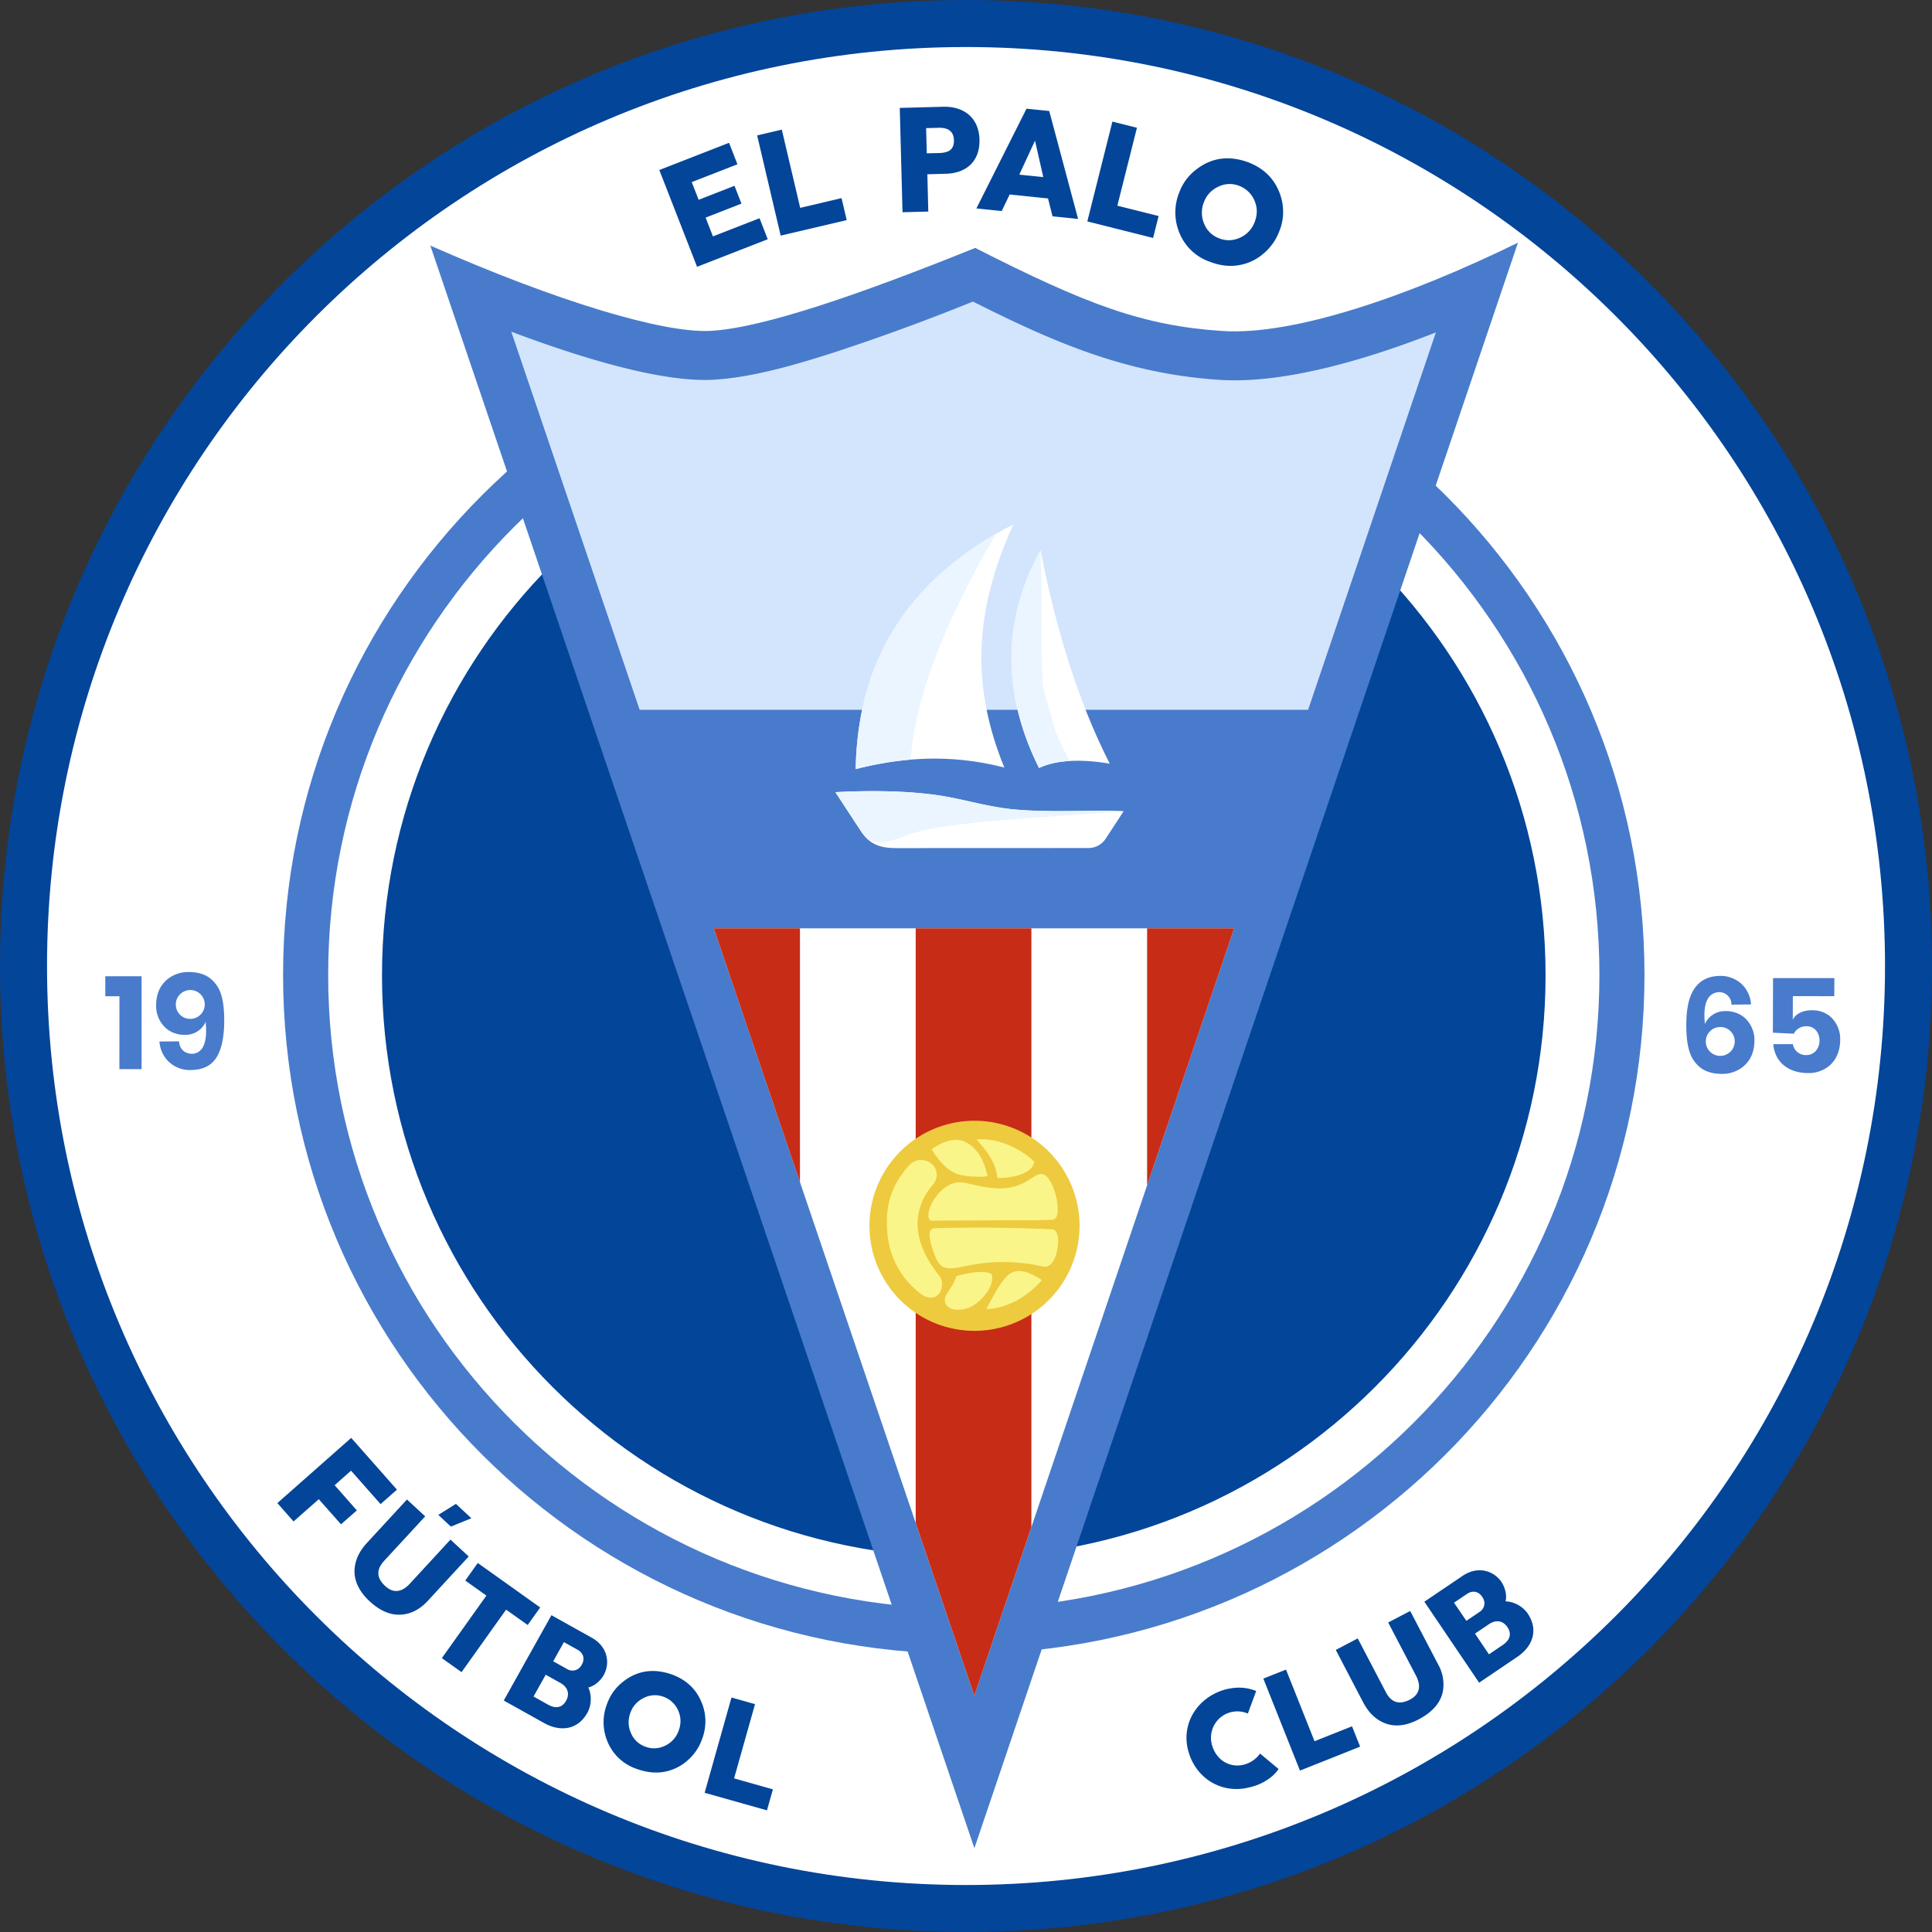
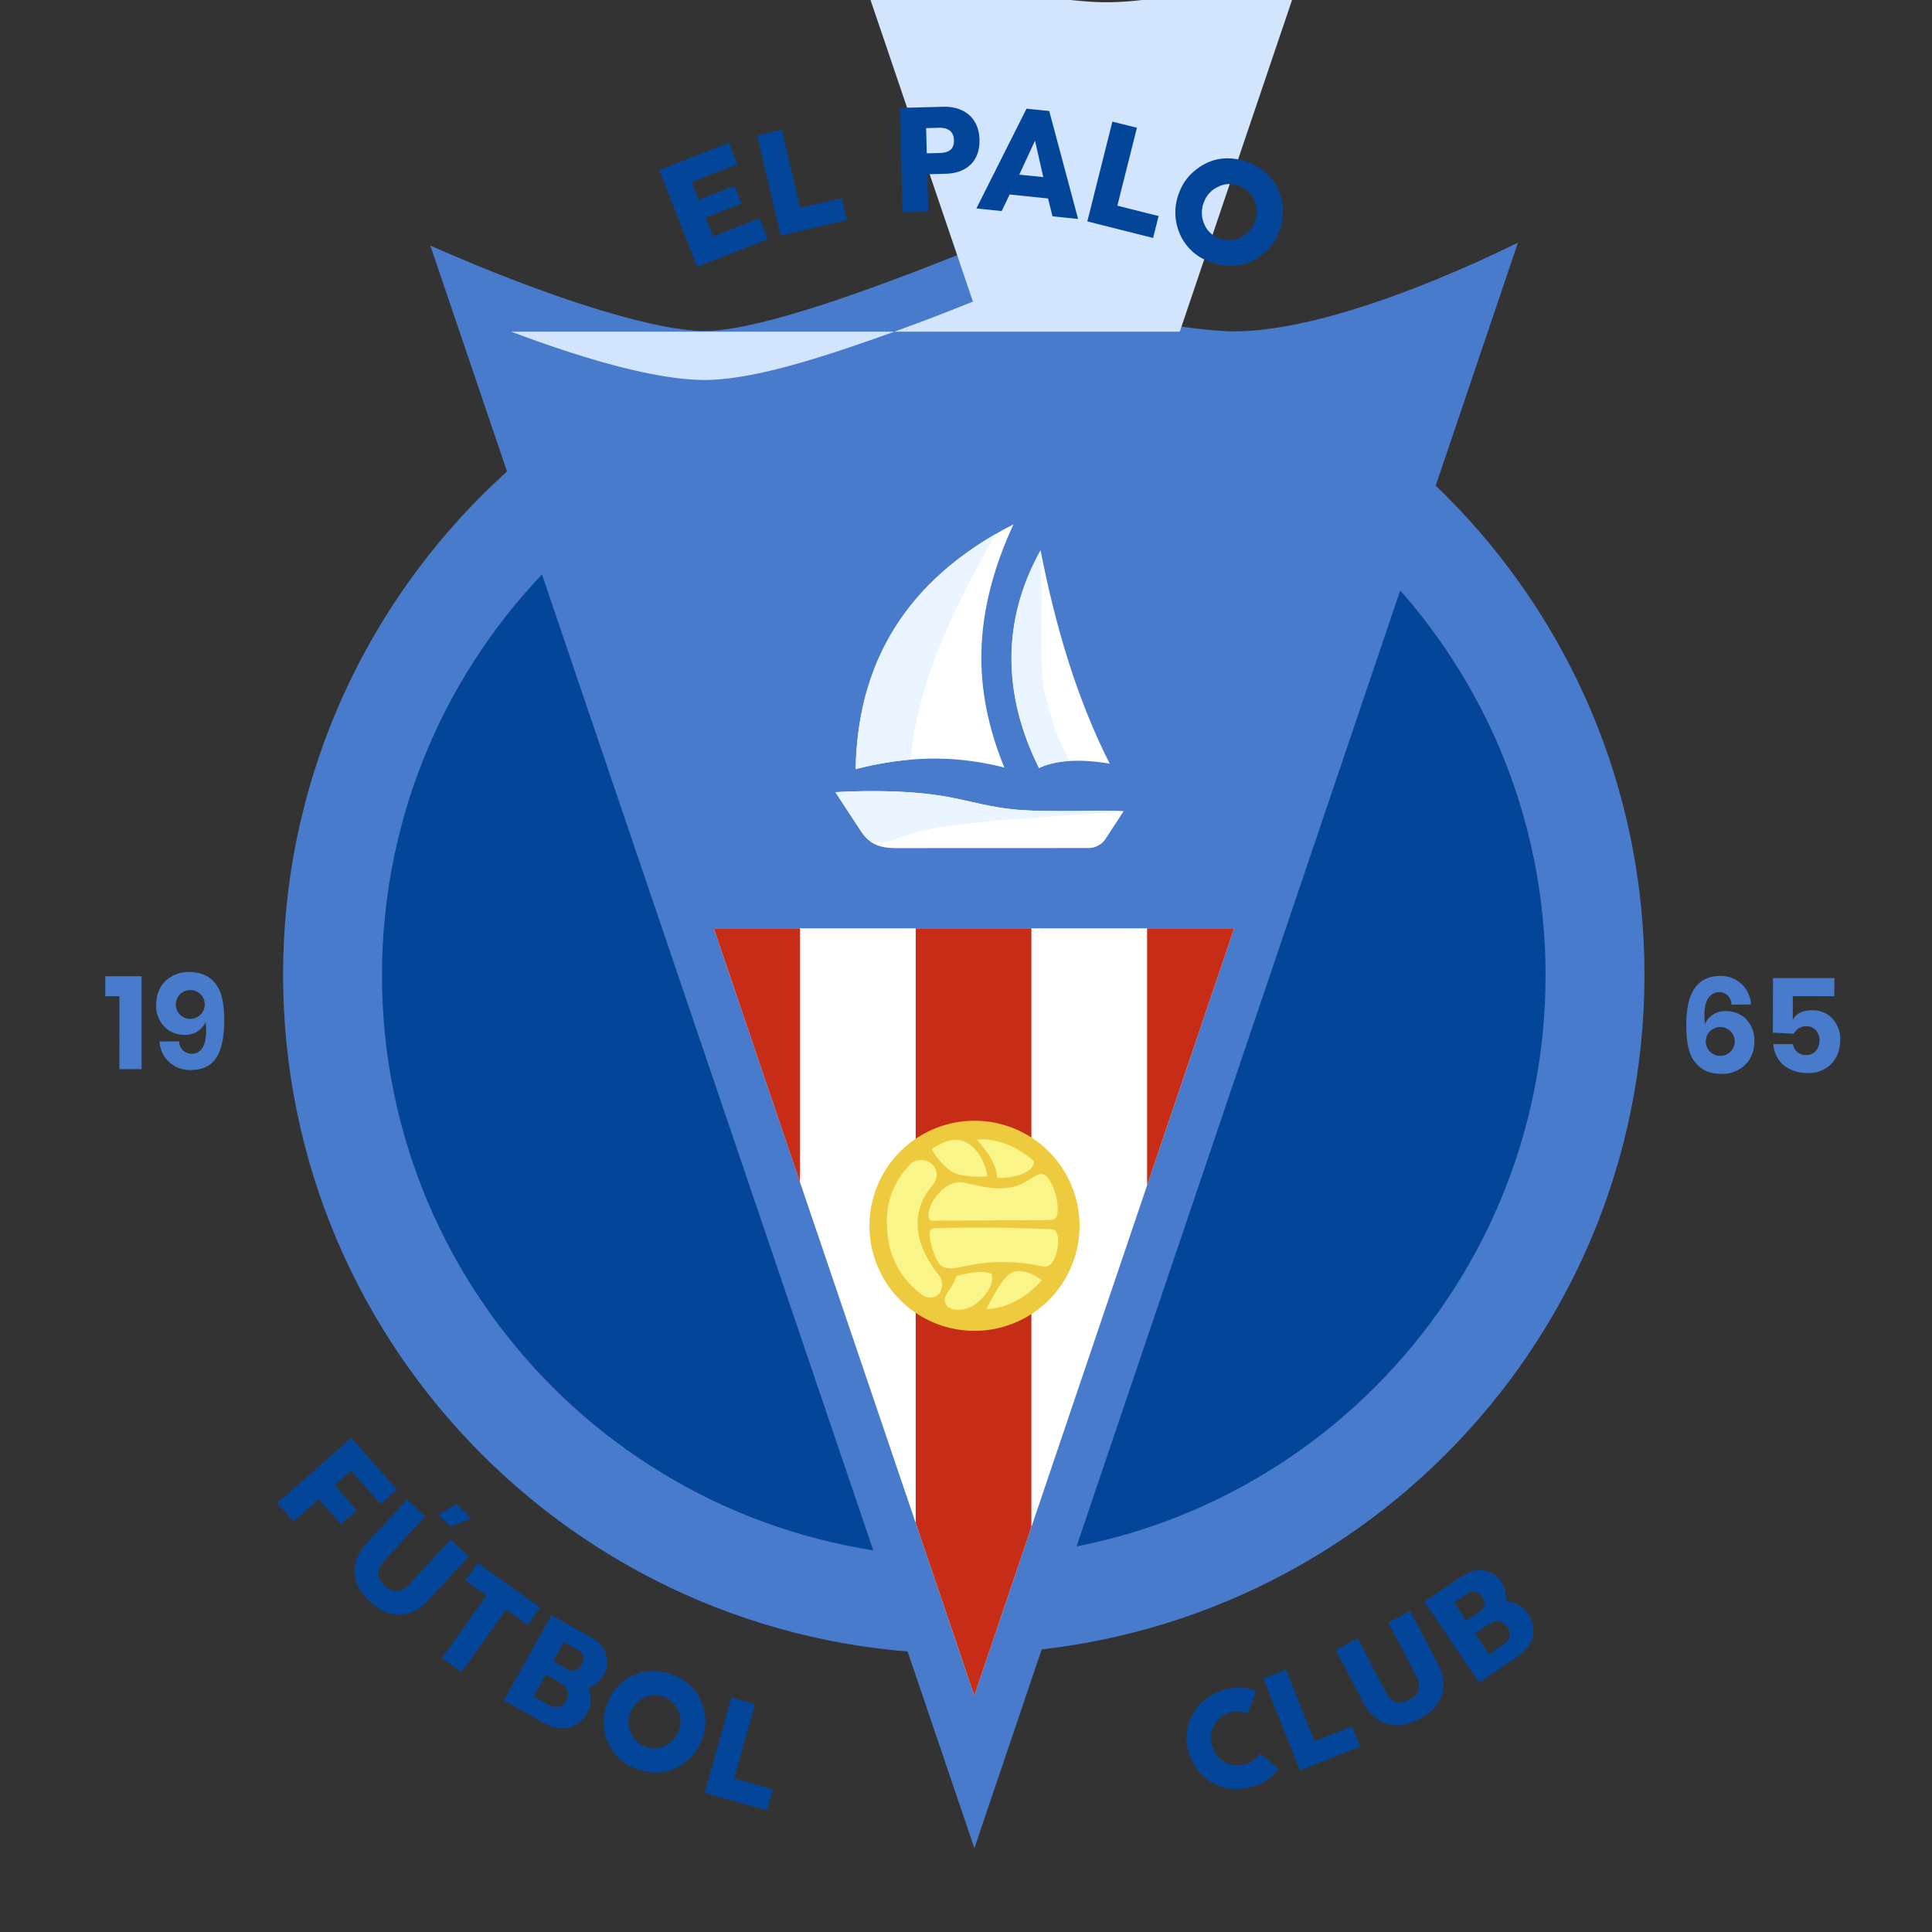
<svg xmlns="http://www.w3.org/2000/svg" width="500" height="500" fill="none">
  <rect width="100%" height="100%" fill="#333333" stroke="none" />
-   <path fill="#034599" fill-rule="evenodd" d="M250 0c138.07 0 250 111.93 250 250S388.07 500 250 500 0 388.07 0 250 111.93 0 250 0" clip-rule="evenodd" />
-   <path fill="#fff" fill-rule="evenodd" d="M250 12.17c131.36 0 237.84 106.48 237.84 237.83S381.36 487.84 250 487.84C118.65 487.84 12.17 381.36 12.17 250 12.17 118.65 118.65 12.17 250 12.17" clip-rule="evenodd" />
  <path fill="#487bcc" fill-rule="evenodd" d="M249.42 76.6c97.3 0 176.17 78.66 176.17 175.7S346.72 428 249.42 428 73.26 349.35 73.26 252.3 152.13 76.6 249.42 76.6" clip-rule="evenodd" />
-   <path fill="#fff" fill-rule="evenodd" d="M249.43 88.25c90.86 0 164.5 73.45 164.5 164.05s-73.64 164.04-164.5 164.04S84.93 342.9 84.93 252.3s73.64-164.05 164.5-164.05" clip-rule="evenodd" />
  <path fill="#034599" fill-rule="evenodd" d="M249.42 101.78c83.16 0 150.57 67.44 150.57 150.63s-67.4 150.63-150.57 150.63c-83.15 0-150.56-67.44-150.56-150.63s67.4-150.63 150.56-150.63" clip-rule="evenodd" />
  <path fill="#487bcc" fill-rule="evenodd" d="M111.37 63.56c32.93 14.51 60.3 22.7 72.48 22.07 13.47-.72 38.6-9.39 68.54-21.47 28.87 14.69 43.44 20.15 63.97 21.5 18.33 1.21 48-8.9 76.49-22.86L252.17 478.31z" clip-rule="evenodd" />
-   <path fill="#d3e5fd" fill-rule="evenodd" d="M251.79 78.05a565 565 0 0 1-35.96 13.17c-9.61 3.09-21.2 6.52-31.31 7.06-13.32.7-34.07-5.62-52.2-12.44l33.22 97.85h173l33.06-97.65c-18.74 7.33-39.68 13.35-56.07 12.26-24.16-1.59-42.8-9.74-63.74-20.25" clip-rule="evenodd" />
+   <path fill="#d3e5fd" fill-rule="evenodd" d="M251.79 78.05a565 565 0 0 1-35.96 13.17c-9.61 3.09-21.2 6.52-31.31 7.06-13.32.7-34.07-5.62-52.2-12.44h173l33.06-97.65c-18.74 7.33-39.68 13.35-56.07 12.26-24.16-1.59-42.8-9.74-63.74-20.25" clip-rule="evenodd" />
  <path fill="#fff" fill-rule="evenodd" d="m184.73 240.25 67.42 198.58 67.24-198.58z" clip-rule="evenodd" />
  <path fill="#c72c16" fill-rule="evenodd" d="M266.92 240.25V395.2l-14.77 43.63-15.17-44.69V240.25zm-82.19 0 22.3 65.7v-65.7zm112.14 66.5 22.52-66.5h-22.52z" clip-rule="evenodd" />
  <path fill="#fff" fill-rule="evenodd" d="m216.19 205 6.49 9.9c2.16 3.32 4.49 4.59 9.27 4.59l49.78-.02c1.65 0 3.36-.8 4.41-2.4l4.65-7.12c-7.41-.4-19.96.45-29.17-.56-7.18-.79-12.76-2.79-20.03-3.74-7.73-1.02-16.94-1.1-25.4-.64m52.71-6.25c-8.1-16.16-10.97-35.91.4-56.32 3.75 19.19 9.28 38.25 17.9 55.2-7.66-1.3-14-.93-18.3 1.12m-8.98-.11c-4.2-10.3-6.15-20.11-5.93-29.96.24-11.17 3.35-22.32 8.3-33-28.82 14.8-40.38 36.98-40.84 63.35 15.37-3.93 27.58-3.18 38.47-.4" clip-rule="evenodd" />
  <path fill="#ebf5ff" fill-rule="evenodd" d="m216.19 205 6.49 9.9a12 12 0 0 0 1.94 2.35c1.36.58 2.92.93 4.6.62 3.51-.65 5.9-2.23 11.02-3.24 12.84-2.51 35.52-3.37 50.55-4.68-7.41-.4-19.96.45-29.17-.56-7.18-.79-12.76-2.79-20.03-3.74-7.73-1.02-16.94-1.1-25.4-.64m41.5-66.82c-13.24 23.07-20.54 41.24-22.03 58.4a87 87 0 0 0-14.2 2.45c.42-24.92 10.78-46.1 36.23-60.85m11.58 4.3c.27 7.37.39 13.6.28 18.72-.11 4.75.05 12.08.32 15.45.15 1.93.8 3.94 1.5 6.28.6 2.06 1.46 5.36 1.73 6.12a78 78 0 0 0 3.75 7.88c-3.1.18-5.79.8-7.95 1.82-8.08-16.14-10.96-35.87.37-56.26" clip-rule="evenodd" />
  <path fill="#034599" fill-rule="evenodd" d="m240 45.1.24 9.65-6.67.18-.71-27 11.23-.3c5.26-.14 9.25 2.75 9.4 8.5.14 5.56-3.33 8.7-8.71 8.84zm-.15-5.42 3.23-.08c2.3-.06 3.86-.78 3.8-3.33-.06-2.16-1.38-3.26-3.95-3.2l-3.25.09zm31.38 11.68-9.93-1.03-2.06 4.29-6.55-.68 12.97-25.81 5.88.6 7.47 27.93-6.62-.68zM270 45.83l-2.14-9.43-4.07 8.8zm24.24-12.77-5.07 20.17 10.68 2.68-1.43 5.67-17.02-4.28 6.49-25.83zm-91.91.49 4.76 20.25 10.7-2.52 1.34 5.69-17.09 4.01-6.09-25.93zm-11.48 8.97-11.83 4.61 1.79 4.58 9.28-3.62 1.8 4.61-9.28 3.62 1.9 4.86 12.06-4.7 2.12 5.44-18.29 7.13L170.63 44l18.05-7.04zm132.22-.51q5.86 2.27 8.02 7.76a13.4 13.4 0 0 1-.02 10.11 14 14 0 0 1-4.22 5.87 13 13 0 0 1-6.9 2.97q-3.35.39-6.91-1a13.1 13.1 0 0 1-7.9-7.68 13.8 13.8 0 0 1 .1-10.36 13 13 0 0 1 4.14-5.65q6.02-4.83 13.7-2.02m-2.34 6.1a6.6 6.6 0 0 0-5.4.19 7 7 0 0 0-3.75 3.98 7.3 7.3 0 0 0 .04 5.63 6.6 6.6 0 0 0 3.88 3.77q2.73 1.06 5.44-.18a7.2 7.2 0 0 0 3.77-4.07q1.1-2.85-.07-5.54a7 7 0 0 0-3.91-3.78M195.4 441.03l-5.42 19.21 10.05 2.84-1.54 5.44-16.13-4.55 6.95-24.66zm137.42-8.94 7.38 18.54 9.7-3.86 2.1 5.26-15.57 6.2-9.48-23.81zm-159.05 1.22q5.6 2.01 7.75 7.14a12.7 12.7 0 0 1 .2 9.56 13 13 0 0 1-3.84 5.64 12.3 12.3 0 0 1-6.46 2.97q-3.14.42-6.55-.8a12.4 12.4 0 0 1-7.64-7.07 13 13 0 0 1-.12-9.8 12.5 12.5 0 0 1 3.77-5.42q5.58-4.7 12.89-2.22m-2.08 5.8a6.3 6.3 0 0 0-5.09.32 6.7 6.7 0 0 0-3.46 3.84q-.98 2.73.18 5.32a6.3 6.3 0 0 0 3.75 3.47q2.6.94 5.12-.3a6.8 6.8 0 0 0 3.47-3.93q.98-2.7-.18-5.22a6.5 6.5 0 0 0-3.8-3.5m-73.19-49.85-7.64-8.65-4.25 3.76 5.75 6.52-4.1 3.6-5.75-6.5-6.53 5.76-4.19-4.75 19.11-16.88 11.84 13.4zm218.53 48c2.94-.77 5.6-.64 8.08.37l-2.16 5.84a6.82 6.82 0 0 0-9.29 8.09c1 3.76 4.46 6.14 8.38 5.1a7.4 7.4 0 0 0 4.07-2.84l4.8 4q-.68.97-1.57 1.78a13.6 13.6 0 0 1-5.88 2.94c-7.22 1.9-14.05-2.28-15.95-9.5-1.9-7.16 2.57-13.82 9.52-15.78m34.36-13.24 7.26 13.88c.89 1.7 2.61 3.85 6.24 1.96 3.62-1.9 2.17-5.06 1.54-6.27l-7.16-13.69 5.7-2.98 7.22 13.82a10.4 10.4 0 0 1 1.21 7.09c-.51 2.44-2.21 5.03-6.27 7.16-3.63 1.9-6.51 1.84-8.72.97-3.24-1.27-4.86-3.96-5.68-5.52L345.7 427zm-241.34-31.59-10.61 11.5c-1.3 1.42-2.75 3.77.26 6.54s5.49.34 6.42-.66l10.47-11.36 4.72 4.36-10.56 11.46c-1.27 1.36-3.3 3.13-6.28 3.53-2.47.34-5.42-.27-8.79-3.38-3.01-2.78-4-5.62-3.92-8 .11-3.47 2.1-5.9 3.29-7.2l10.28-11.15zm7.95-3.23 4 3.72-5.3 2.16-3.26-3.03zm1.46 43.55 11.53-16.18 5.59 3.98 3.23-4.54-16.15-11.51-3.24 4.54 5.47 3.9-11.53 16.18zm26.49-7.77-2.77 4.96 3.76 2.1c.84.46 2.61.62 3.63-1.21s.12-3.2-1.05-3.86zm-4.71 8.44-3.16 5.64 3.76 2.1c2.22 1.24 3.78.6 4.68-1.01s.63-3.43-1.52-4.63zm11.92-9.58c4.32 2.41 4.8 6.9 2.95 9.91-.88 1.43-2.47 2.7-3.85 2.96.96 2.02.8 4.67-.21 6.51-2.55 4.6-7.13 4.99-11.23 2.7l-10.44-5.83 12.34-22.08zm223.15-9.07 3.19 4.7 3.56-2.4c.8-.55 1.74-2.05.56-3.79-1.17-1.74-2.81-1.55-3.92-.8zm5.42 8.01 3.62 5.36 3.57-2.42c2.1-1.42 2.24-3.1 1.2-4.63s-2.78-2.1-4.82-.72zm-3.18-14.96c4.1-2.77 8.33-1.18 10.18 1.82.88 1.44 1.3 3.44.9 4.78a7.5 7.5 0 0 1 5.72 3.12c2.95 4.35 1.25 8.6-2.64 11.24l-9.9 6.7-14.18-20.96z" clip-rule="evenodd" />
  <path fill="#eeca3f" fill-rule="evenodd" d="M252.2 290.05a27.18 27.18 0 1 1 0 54.37 27.18 27.18 0 0 1 0-54.37" clip-rule="evenodd" />
  <path fill="#faf588" fill-rule="evenodd" d="M235.2 301.65c-5.57 6.31-6.05 12.16-5.52 17.75a21.8 21.8 0 0 0 8.88 15.63c1.37.98 3.33 1.23 4.51-.3 1.06-1.38.84-3.52.1-4.45-3.85-4.8-5.67-9.32-5.7-13.44-.03-3.6 1.3-7.15 3.84-10.07 1.57-1.8 1.38-4.08.01-5.37a4.24 4.24 0 0 0-6.12.25m6.09 14.29c4.02-.12 11.12-.05 15.82-.12 5.46-.08 10.35.1 15.21-.15 1.45-.08 1.54-2.03 1.33-4.16-.23-2.41-1.59-6.68-3.53-7.58a2.4 2.4 0 0 0-1.77.18c-.95.45-1.95 1.25-3.22 1.93a14 14 0 0 1-6.89 1.51c-3-.08-5.88-.9-8.7-1.46-3.25-.65-5.67 1.58-7.11 3.37-2.4 2.98-2.84 6.52-1.14 6.48m.52 1.93a411 411 0 0 1 30.4.27c1.44.07 1.8 2.02 1.58 4.15-.24 2.42-1.24 5.06-2.83 5.48-.82.22-2.55-.38-4.58-.67a51 51 0 0 0-8.13-.47c-3 .08-5.88.52-8.7 1.1-1.69.33-3.5.8-5.18.28-1.56-.5-2.4-2.8-3.13-5.07-.76-2.43-1.18-5 .57-5.07m5.72 12.39c3.88-1.1 7.32-1.46 9.07-.58.97 2.98-2.35 6.84-4.95 8.32-1.82 1.03-4.55 1.4-6.19.3a2.4 2.4 0 0 1-.72-2.92c.6-1.2 2-2.73 2.79-5.12m7.73 8.53c5.7-.2 10.72-3.35 14.37-7.48-2.85-1.97-5.48-2.94-7.7-2-2.33.99-5.03 6.37-6.67 9.48m-2.5-43.88c2.25 2.67 4.97 5.59 5.34 9.95 4.75.01 9.2-1.35 9.57-4.24-4.3-4.02-10.19-6.18-14.9-5.71m-11.65 2.48c2.81-1.9 5.85-3.05 8.33-2.01 2.58 1.07 5.04 3.73 6.12 9-1.85.36-6.45.14-8.47-.8-2.12-.97-4.54-3.58-5.98-6.2" clip-rule="evenodd" />
  <path fill="#487bcc" fill-rule="evenodd" d="M30.9 276.69h5.74v-24.04h-9.39v5.17h3.66zm18.4-13.01a3.72 3.72 0 0 0-.08-7.46 3.75 3.75 0 0 0-3.72 3.8 3.7 3.7 0 0 0 3.8 3.66m-2.95 5.82c.13 2.55 2.17 3.27 3.43 3.22a3.2 3.2 0 0 0 2.5-1.37c1.39-2 1.06-5.44.95-6.89a5.7 5.7 0 0 1-5.35 3.36 7.6 7.6 0 0 1-4.59-1.43 7.7 7.7 0 0 1-2.88-6.26c0-3.07 1.16-5.27 2.95-6.72a8.5 8.5 0 0 1 5.4-1.85c3.69 0 5.96 1.28 7.55 3.79 1.44 2.25 1.72 5.85 1.72 8.83 0 3.14-.42 7.06-2.05 9.56-1.21 1.84-3.1 3.09-6.42 3.18a8 8 0 0 1-6.01-2.26 8 8 0 0 1-2.28-5.12zm398.8-3.7a3.73 3.73 0 0 0 .07 7.46 3.75 3.75 0 0 0 3.73-3.8 3.7 3.7 0 0 0-3.8-3.66m2.95-5.8a3.17 3.17 0 0 0-3.36-3.23 3.4 3.4 0 0 0-2.57 1.43c-1.4 2-1.06 5.38-.95 6.82a5.7 5.7 0 0 1 5.35-3.35 7.6 7.6 0 0 1 4.59 1.43 7.7 7.7 0 0 1 2.88 6.26c0 3.06-1.17 5.27-2.95 6.71a8.5 8.5 0 0 1-5.41 1.85c-3.68 0-5.95-1.28-7.54-3.78-1.44-2.25-1.73-5.86-1.73-8.83 0-3.14.36-6.8 2-9.3 1.2-1.85 3.16-3.35 6.48-3.44a8 8 0 0 1 6.01 2.26 8 8 0 0 1 2.27 5.12zm19.32 5.6a3.5 3.5 0 0 0-3.18 1.92l-5.42-.26.04-14.12h15.88l-.03 4.67-10.72-.01-.02 6.1c.83-1.67 2.84-2.46 4.93-2.44a7.2 7.2 0 0 1 4.46 1.36 7.7 7.7 0 0 1 2.88 6.26c0 3.07-1.16 5.4-2.95 6.85a8.3 8.3 0 0 1-5.35 1.78c-4.7 0-8.57-2.49-9.02-7.48H464a3.36 3.36 0 0 0 3.49 2.82c2.04 0 3.4-1.67 3.4-3.8 0-1.62-1-3.7-3.47-3.66" clip-rule="evenodd" />
</svg>